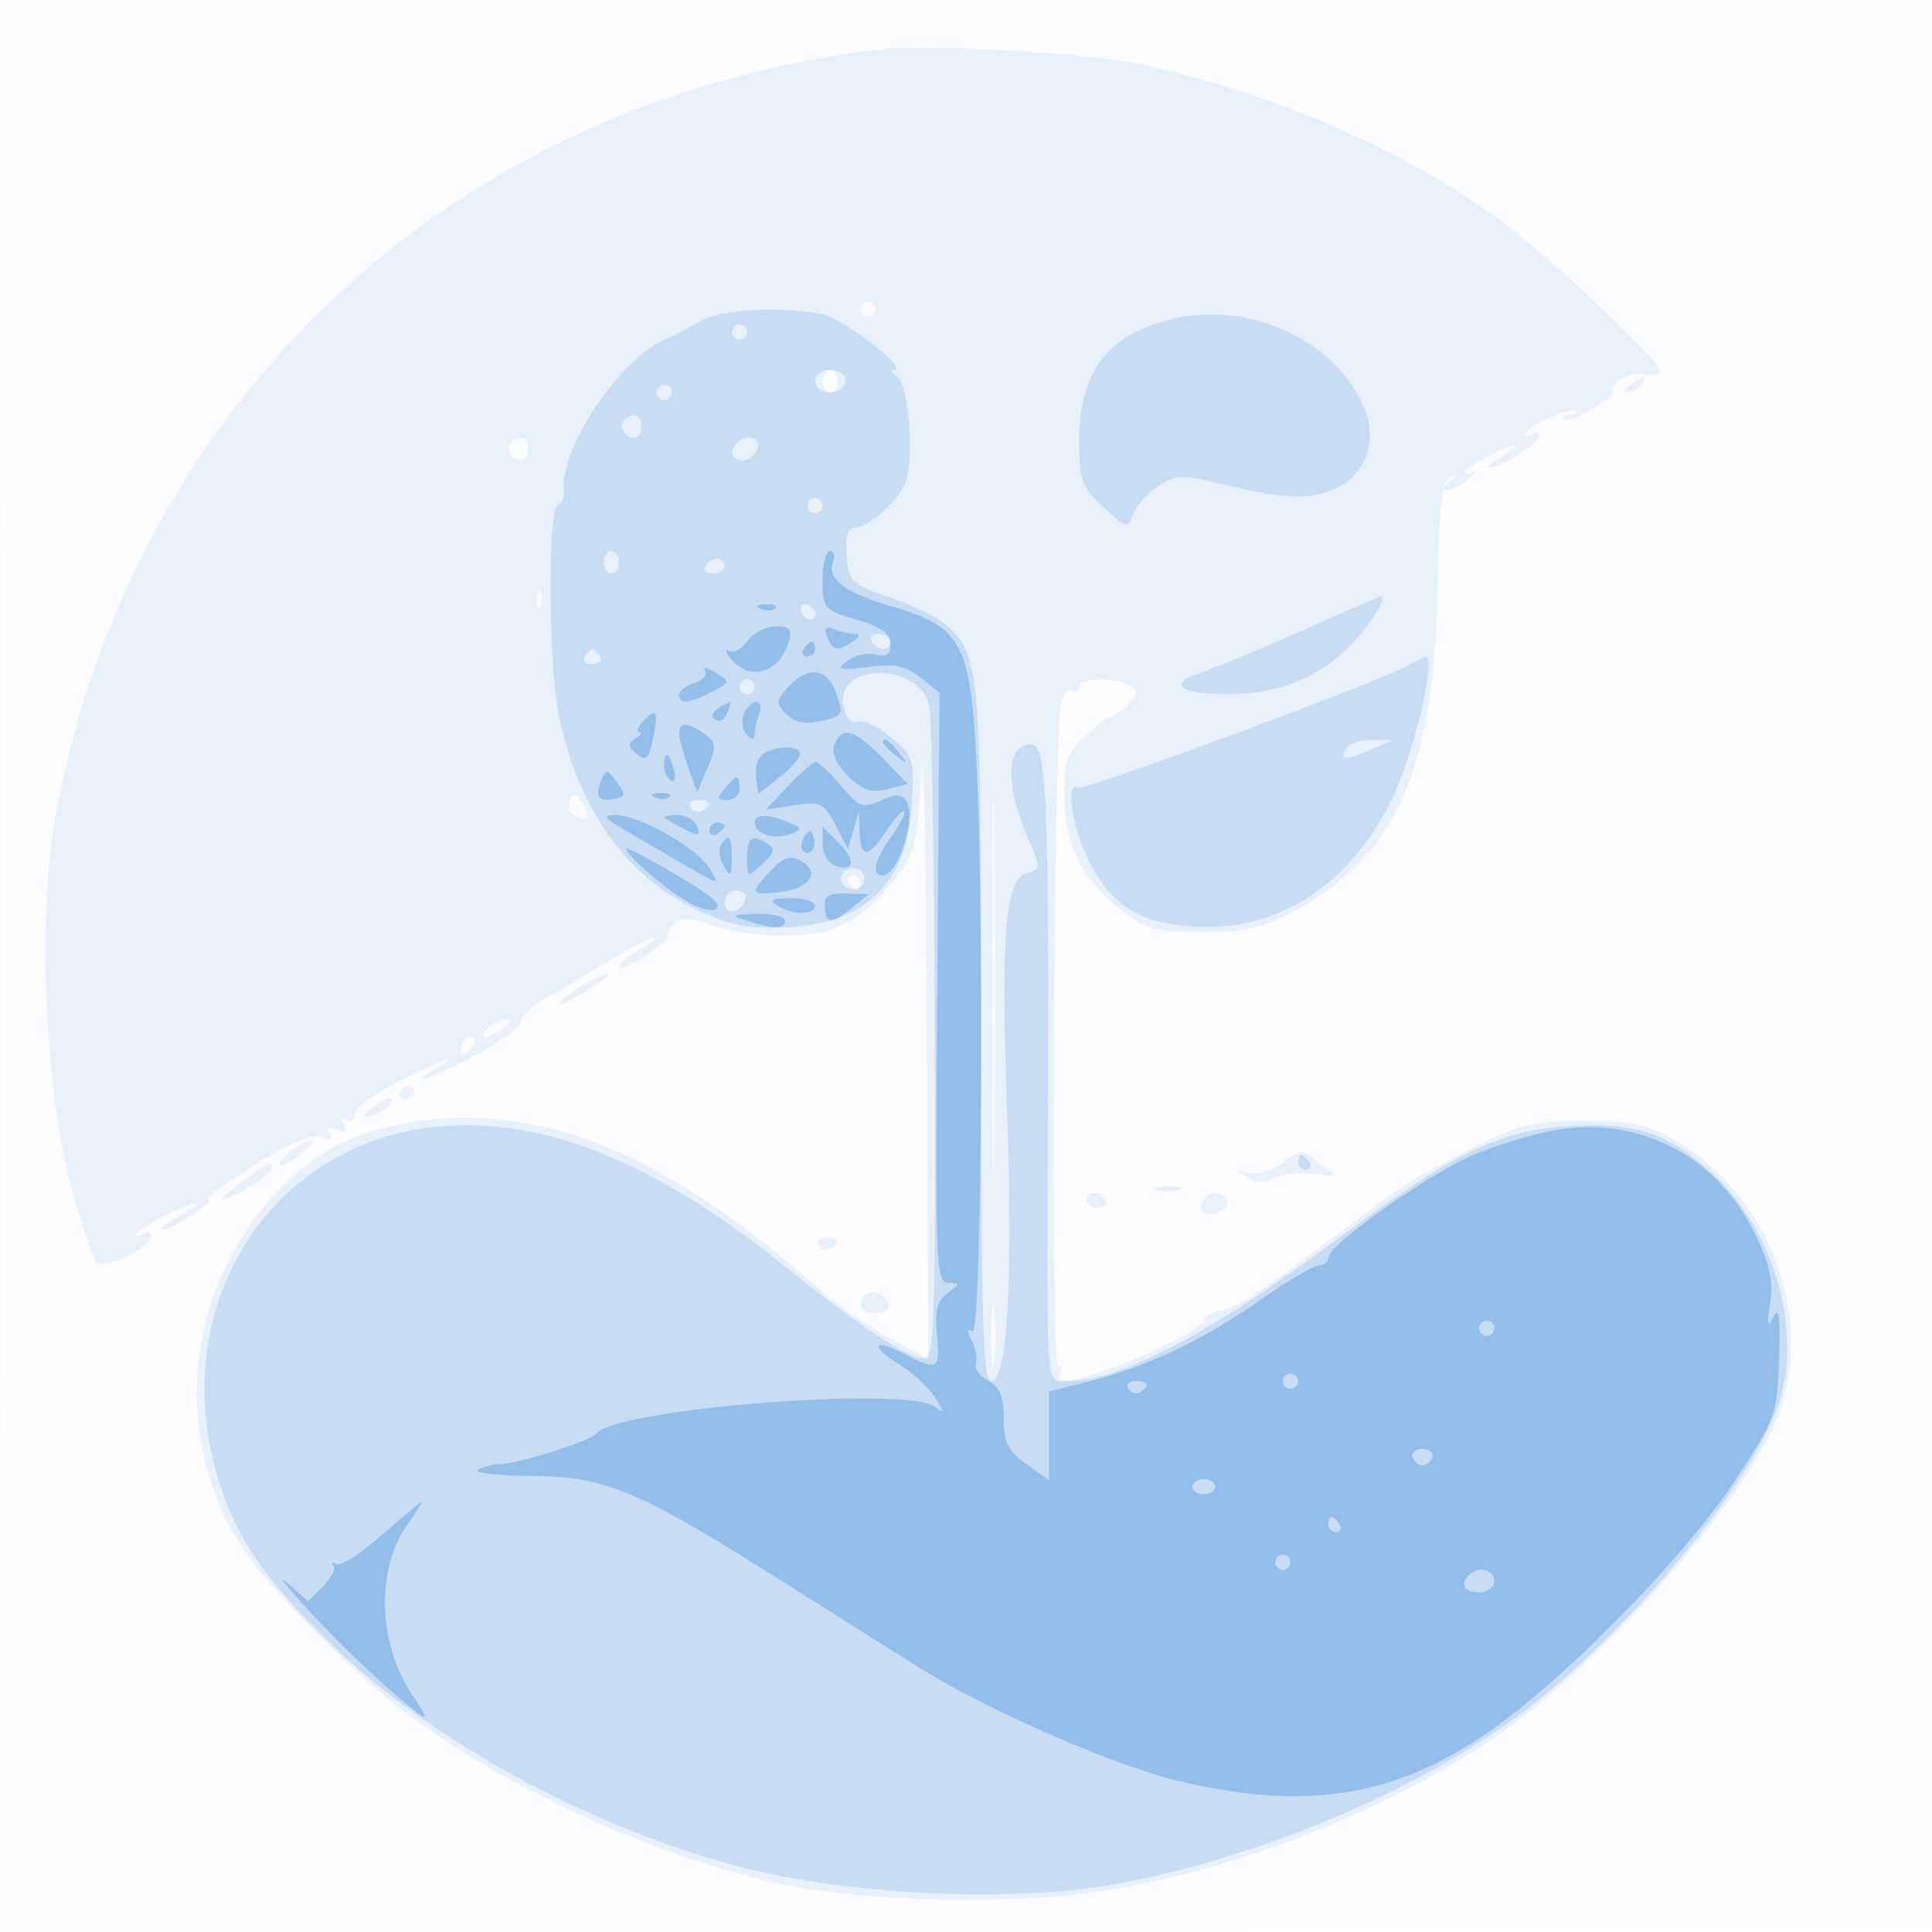
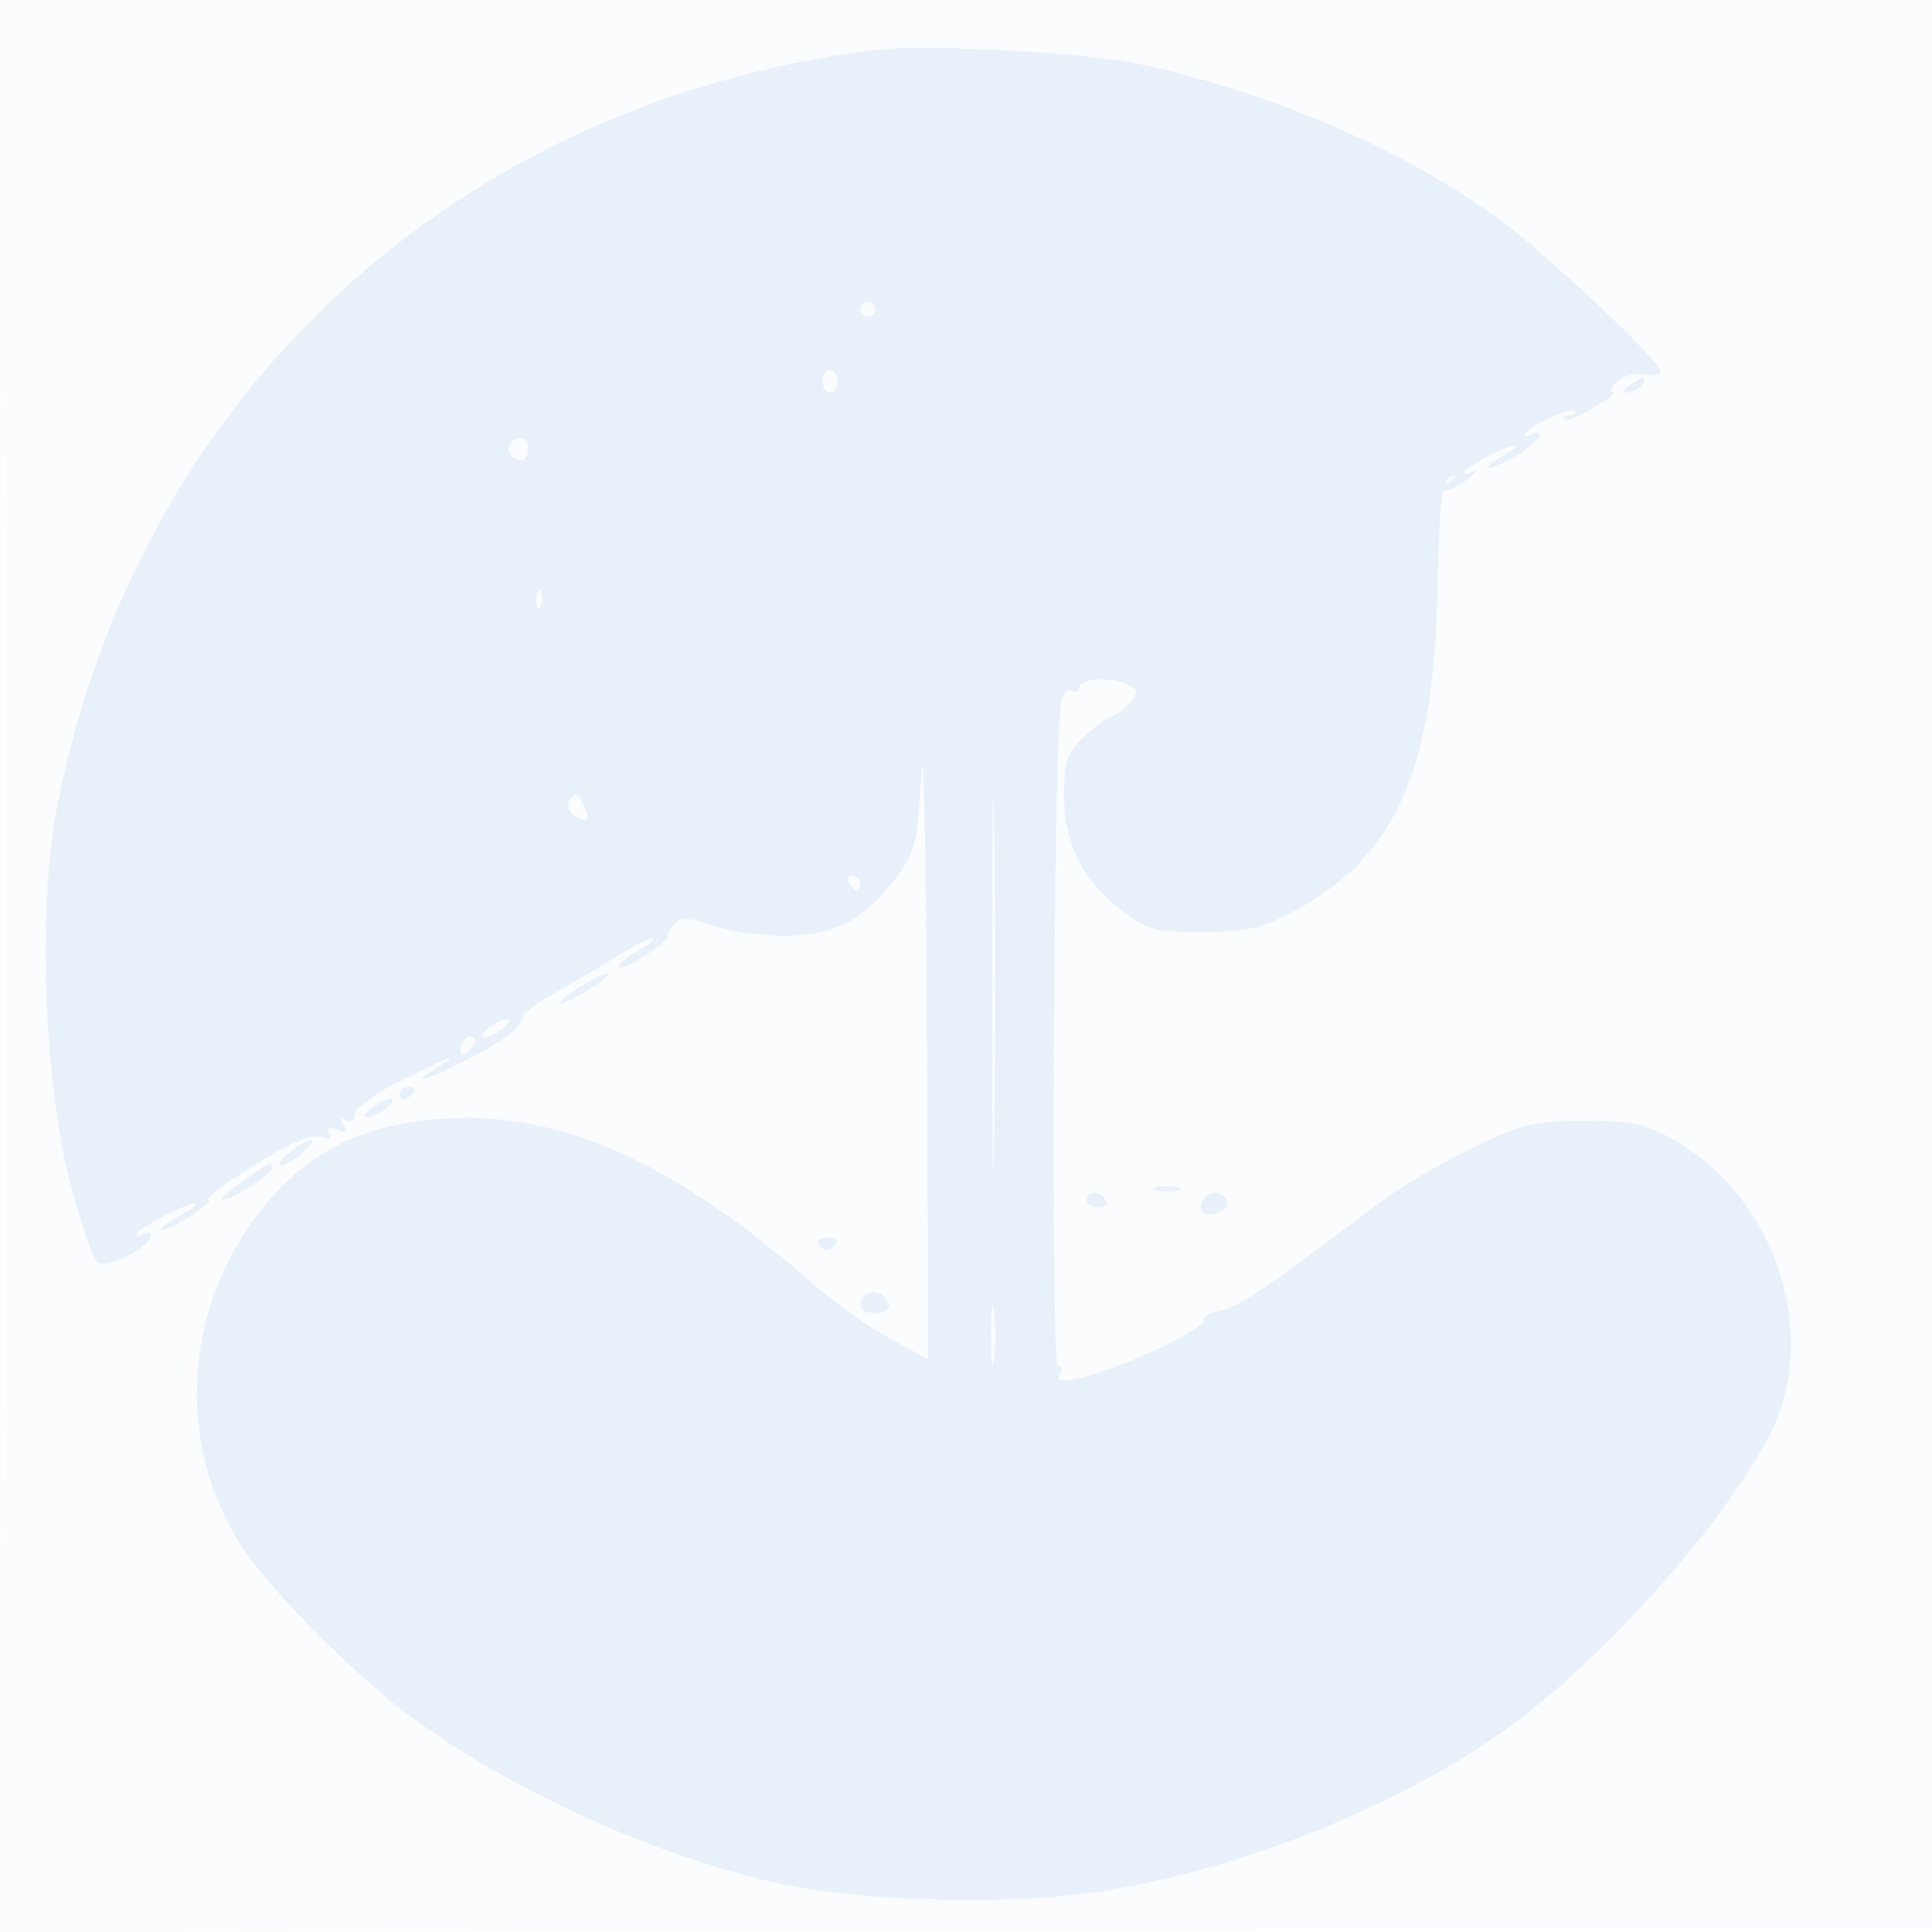
<svg xmlns="http://www.w3.org/2000/svg" width="256" height="256">
  <path fill-opacity=".016" d="M0 128.004v128.004l128.25-.254 128.25-.254.254-127.75L257.008 0H0v128.004m.485.496c0 70.4.119 99.053.265 63.672.146-35.38.146-92.98 0-128C.604 29.153.485 58.1.485 128.5" fill="#1976D2" fill-rule="evenodd" />
-   <path fill-opacity=".083" d="M116 6.611C59.998 13.536 17.715 52.916 7.426 107.73c-2.428 12.933-1.516 36.402 1.909 49.147 1.386 5.158 2.962 9.82 3.502 10.36 1.047 1.047 7.163-1.951 7.163-3.512 0-.463-.45-.565-1-.225-.55.34-1 .376-1 .079 0-.296 1.8-1.457 4-2.579 4.469-2.28 5.556-1.908 1.25.428-1.512.821-2.3 1.507-1.75 1.525.55.019 2.35-.86 4-1.953s2.6-1.99 2.11-1.993c-.489-.004.636-1.031 2.5-2.283 7.231-4.856 10.949-6.639 12.556-6.022 1.11.426 1.424.253.946-.521-.482-.78-.156-.943 1-.5 1.256.483 1.497.304.898-.666-.545-.881-.433-1.085.335-.61.669.413 1.155.106 1.155-.729 0-.793 2.582-2.732 5.738-4.309 6.615-3.306 8.872-4.144 5.262-1.954-4.445 2.696-1.203 1.678 4.985-1.566 3.308-1.734 6.015-3.75 6.015-4.479 0-.73 1.687-2.251 3.75-3.379 2.063-1.129 5.943-3.408 8.623-5.064 2.681-1.656 5.043-2.843 5.249-2.636.206.206-.749.976-2.124 1.712-1.374.735-2.498 1.69-2.498 2.122 0 .432 1.521-.207 3.38-1.419s3.236-2.364 3.06-2.561c-.176-.196.212-.925.861-1.62.951-1.018 1.938-.997 5.066.106 2.136.754 6.415 1.369 9.509 1.367 6.592-.004 10.509-2.015 14.758-7.576 2.589-3.388 2.921-4.728 3.435-13.836.313-5.546.651 9.632.75 33.728l.181 43.813-5.069-2.759c-2.788-1.517-7.411-4.808-10.274-7.312-18.356-16.06-33.282-22.759-48.632-21.829-9.697.588-16.642 3.588-22.294 9.633-12.004 12.837-14.076 31.891-5.058 46.511 3.191 5.171 12.954 15.285 20.827 21.575 12.786 10.214 33.93 20.038 50.959 23.676 11.186 2.389 30.351 2.839 42.372.994 18.335-2.814 39.436-11.243 53.669-21.438 12.756-9.137 29.065-27.367 35.046-39.176 6.625-13.078.892-30.971-12.425-38.775-3.907-2.29-5.755-2.699-12.191-2.699-6.724 0-8.433.418-15.024 3.676-4.09 2.021-9.229 5.025-11.421 6.675-15.985 12.033-19.298 14.29-21.719 14.795-1.503.314-2.527.905-2.275 1.313.252.408-2.588 2.146-6.311 3.863-7.677 3.538-13.917 5.154-12.776 3.308.393-.636.286-1.156-.237-1.156-.954 0-.564-83.134.412-87.791.264-1.26.916-2.021 1.45-1.691.534.33.971.123.971-.459 0-1.255 4.927-1.391 6.824-.189 1.069.678 1.007 1.156-.322 2.485-.904.905-1.955 1.645-2.334 1.645-.378 0-1.921 1.143-3.428 2.54-2.311 2.144-2.74 3.356-2.738 7.75.001 6.42 2.263 11.082 7.344 15.139 3.493 2.789 4.504 3.07 11 3.055 6.028-.014 7.998-.481 12.513-2.968 13.194-7.269 18.135-18.538 18.622-42.479.227-11.174.604-14.545 1.657-14.826.974-.26.934-.061-.138.698-.825.583-1.024 1.067-.441 1.076.582.008 1.932-.693 3-1.559 1.067-.866 1.379-1.289.691-.941-.687.348-1.25.393-1.25.1 0-.646 5.575-3.599 6.7-3.55.44.02-.325.679-1.7 1.465s-2.119 1.445-1.654 1.465c1.359.057 6.654-3.316 6.654-4.24 0-.463-.45-.565-1-.225-.55.34-1 .378-1 .085 0-.898 6.148-3.771 6.76-3.159.315.316-.027.574-.76.574s-1.084.249-.779.554c.304.305 2.067-.369 3.916-1.496 1.85-1.128 3.008-2.052 2.574-2.054-.435-.002-.21-.628.5-1.39.709-.762 2.301-1.203 3.539-.98 1.238.223 2.25.024 2.25-.441 0-1.352-14.94-15.425-21.388-20.148-12.639-9.256-30.438-16.932-47.663-20.556-7.41-1.559-28.406-2.687-34.949-1.878M114 41c0 .55.45 1 1 1s1-.45 1-1-.45-1-1-1-1 .45-1 1m-5 9.5c0 .825.45 1.5 1 1.5s1-.675 1-1.5-.45-1.5-1-1.5-1 .675-1 1.5m107 .5c-.901.582-1.025.975-.309.985.655.008 1.469-.435 1.809-.985.767-1.242.421-1.242-1.5 0M67.694 58.639c-.799.799.104 2.361 1.365 2.361.518 0 .941-.675.941-1.5 0-1.546-1.18-1.987-2.306-.861m3.385 20.944c.048 1.165.285 1.402.604.605.289-.722.253-1.585-.079-1.917-.332-.332-.568.258-.525 1.312m60.377 50.917c0 22 .132 30.858.293 19.683.161-11.174.161-29.174 0-40-.162-10.825-.294-1.683-.293 20.317M75.51 105.983c-.435.704-.183 1.601.583 2.074 1.821 1.126 2.294.457 1.137-1.61-.713-1.275-1.146-1.392-1.72-.464M112.5 117c.34.55.816 1 1.059 1s.441-.45.441-1-.477-1-1.059-1-.781.45-.441 1m-36 14c-3.91 2.589-2.52 2.592 1.726.004 1.801-1.098 2.824-1.995 2.274-1.994-.55.002-2.35.897-4 1.99m-11.471 4.961c-.809.512-1.258 1.143-.998 1.403.259.26 1.345-.166 2.412-.946 2.133-1.56.94-1.946-1.414-.457m-3.362 1.706c-.367.366-.667 1.131-.667 1.7 0 .626.466.567 1.183-.15.651-.651.951-1.416.667-1.7-.284-.285-.817-.217-1.183.15M53 145.059c0 .582.45.781 1 .441s1-.816 1-1.059-.45-.441-1-.441-1 .477-1 1.059m-3.443 1.523c-1.066.78-1.516 1.411-.998 1.403 1.382-.023 3.961-1.799 3.41-2.349-.259-.26-1.345.166-2.412.946m-10.984 5.939c-1.06.802-1.735 1.649-1.5 1.883.235.233 1.489-.437 2.788-1.49 2.735-2.218 1.587-2.567-1.288-.393m131.418 1.512c-1.407 1.076-3.362 1.681-4.491 1.389-1.797-.465-1.824-.407-.263.573 1.173.736 2.337.768 3.587.099 1.017-.544 3.334-.802 5.149-.572 1.815.23 3.126.314 2.913.187-.212-.127-1.29-.984-2.395-1.906-1.886-1.574-2.159-1.56-4.5.23m-137.889 2.553c-1.869 1.328-3.063 2.414-2.654 2.414 1.28 0 6.552-3.392 6.552-4.216 0-.997.116-1.05-3.898 1.802m121.167 1.107c.973.254 2.323.237 3-.037.677-.274-.119-.481-1.769-.461-1.65.02-2.204.244-1.231.498M144 159c0 .55.702 1 1.559 1s1.281-.45.941-1c-.34-.55-1.041-1-1.559-1s-.941.45-.941 1m15.459.067c-.92 1.489.147 2.298 2.061 1.564.884-.339 1.327-1.07.984-1.624-.81-1.311-2.215-1.284-3.045.06m-50.949 5.949c.346.559 1.047.758 1.559.441 1.387-.857 1.129-1.457-.628-1.457-.857 0-1.276.457-.931 1.016m6.178 6.63c-1.305 1.304-.682 2.354 1.395 2.354 1.164 0 1.909-.524 1.688-1.187-.487-1.462-2.157-2.094-3.083-1.167M131.32 177c0 3.575.182 5.037.403 3.25.222-1.787.222-4.713 0-6.5-.221-1.787-.403-.325-.403 3.25" fill="#1976D2" fill-rule="evenodd" />
-   <path fill-opacity=".153" d="M93 42.472c-1.375.793-3.622 1.942-4.993 2.553-6.004 2.674-13.849 14.45-13.299 19.96.081.817-.294 1.759-.835 2.094-1.355.837-1.189 21.335.226 28.004 2.496 11.76 8.628 20.625 17.246 24.931 5.169 2.583 7.168 3.043 12.495 2.87 10.698-.346 16.299-5.699 16.968-16.217.386-6.057.276-6.419-2.73-8.948-1.723-1.449-3.738-2.403-4.477-2.119-.858.329-1.528-.437-1.848-2.114-1.103-5.765 10.139-5.715 11.375.05.35 1.63.689 21.751.754 44.714.104 36.739-.064 41.75-1.402 41.75-2.159 0-8.581-4.228-18.058-11.888-16.755-13.544-31.139-19.648-44.687-18.964-23.433 1.184-38.022 23.524-30.746 47.082 2.378 7.699 6.093 13.09 14.925 21.66 12.956 12.57 33.456 23.828 53.202 29.217 14.805 4.04 37.104 5.105 51.258 2.448 18.501-3.473 38.826-12.001 52.626-22.081 14.553-10.631 32.248-32.095 35.015-42.474 2.589-9.712-1.174-22.069-8.928-29.322-5.975-5.588-10.393-7.053-19.474-6.456-8.955.59-15.116 3.607-30.113 14.751C160.295 176.758 148.473 183 141.465 183c-2.976 0-2.791 2.876-2.573-40 .088-17.325-.117-34.485-.455-38.133-.548-5.893-.829-6.577-2.527-6.133-2.568.671-2.529 5.657.094 11.776 1.98 4.617 1.98 4.681.059 5.184-2.85.745-3.467 8.12-2.631 31.473.812 22.668.054 35.833-2.061 35.833-1.141 0-1.371-7.708-1.371-46.032 0-48.679-.128-50.158-4.695-54.222-1.085-.965-4.409-2.58-7.388-3.59-5.118-1.733-5.434-2.037-5.727-5.495-.212-2.498.105-3.672 1-3.694 1.713-.044 5.23-3.015 6.602-5.578 1.458-2.725.755-13.427-.955-14.511-.735-.466-.912-.854-.392-.863 2.112-.034-6.647-6.805-9.556-7.387-5.395-1.079-13.282-.66-15.889.844m61.749-.057C146.509 44.629 143 49.447 143 58.549c0 5.064.331 5.958 3.197 8.635 3.062 2.861 3.227 2.901 3.946.959.412-1.114 1.925-2.796 3.361-3.738 2.47-1.618 3.005-1.613 9.85.092 4.54 1.13 8.568 1.553 10.805 1.133 6.114-1.147 8.903-6.206 6.508-11.807-3.828-8.953-15.663-14.162-25.918-11.408M97 44c0 .55.45 1 1 1s1-.45 1-1-.45-1-1-1-1 .45-1 1m11 6.5c0 .833.889 1.5 2 1.5s2-.667 2-1.5-.889-1.5-2-1.5-2 .667-2 1.5M87 52c0 .55.45 1 1 1s1-.45 1-1-.45-1-1-1-1 .45-1 1m-4.306 3.639c-.799.799.104 2.361 1.365 2.361.518 0 .941-.675.941-1.5 0-1.546-1.18-1.987-2.306-.861m14.973 3.028c-1.122 1.121-.744 2.333.726 2.333.766 0 1.652-.675 1.969-1.5.577-1.504-1.411-2.118-2.695-.833M107 67c0 .55.45 1 1 1s1-.45 1-1-.45-1-1-1-1 .45-1 1m-27 7.5c0 .825.45 1.5 1 1.5s1-.675 1-1.5-.45-1.5-1-1.5-1 .675-1 1.5m13.5.5c-.34.55.084 1 .941 1S96 75.55 96 75s-.423-1-.941-1-1.219.45-1.559 1m79 8.582c-5.5 2.433-11.467 4.909-13.259 5.502-4.703 1.554-3.02 2.919 3.568 2.894 7.046-.027 12.65-2.459 16.95-7.356 2.633-3 4.214-5.928 2.991-5.543-.137.043-4.75 2.069-10.25 4.503m-66.35-2.632c.22.66.726 1.166 1.125 1.125 1.196-.124.964-1.495-.325-1.925-.66-.22-1.02.14-.8.8M115.5 85c.34.55 1.041 1 1.559 1s.941-.45.941-1-.702-1-1.559-1-1.281.45-.941 1m-38 2c-.34.55.11 1 1 1s1.34-.45 1-1c-.34-.55-.79-1-1-1-.21 0-.66.45-1 1m109.208 1.104c-3.664 2.132-43.114 16.763-43.896 16.28-1.683-1.041-.723 5.366 1.438 9.596 2.908 5.691 6.082 7.917 12.347 8.659 12.033 1.425 22.393-5.006 28.155-17.477 2.82-6.104 5.591-18.245 4.138-18.132-.215.017-1.197.5-2.182 1.074M98 91c0 .55.45 1 1 1s1-.45 1-1-.45-1-1-1-1 .45-1 1m80.459 8.067c-1.031 1.667-.208 1.758 3.041.336l3-1.313-2.691-.045c-1.48-.025-2.988.435-3.35 1.022m-86.949 7.949c.346.559 1.047.758 1.559.441 1.387-.857 1.129-1.457-.628-1.457-.857 0-1.276.457-.931 1.016m20.033 8.915c-.74 1.197 1.141 2.382 2.473 1.559 1.119-.691.384-2.49-1.016-2.49-.485 0-1.141.419-1.457.931M96 119.583c0 1.766 2.153 1.459 2.771-.395.218-.654-.317-1.188-1.188-1.188-.87 0-1.583.713-1.583 1.583M172 154c0 .55.477 1 1.059 1s.781-.45.441-1-.816-1-1.059-1-.441.45-.441 1" fill="#1976D2" fill-rule="evenodd" />
-   <path fill-opacity=".297" d="M109 76.89c0 3.746.166 3.938 4.5 5.218 3.286.97 4.5 1.841 4.5 3.227 0 1.391-.522 1.762-1.954 1.387-1.074-.281-2.761.107-3.75.861-1.578 1.205-1.25 1.301 2.716.791 3.607-.464 5.01-.177 7 1.435l2.488 2.015-.302 39.088c-.284 36.62-.193 39.088 1.441 39.088 1.623 0 1.618.092-.07 1.326-1.384 1.012-1.718 2.311-1.414 5.5.442 4.642.078 4.863-4.298 2.6-4.204-2.174-4.702-1.115-.66 1.403 1.817 1.132 3.938 3.095 4.714 4.364 1.214 1.986 1.214 2.156 0 1.222-3.675-2.827-42.484.247-44.911 3.557-.674.919-10.418 4.024-12.688 4.043-.997.009-2.329.346-2.962.75-.632.404 2.518.767 7 .806 9.979.087 14.095 1.82 33.591 14.143A4714.394 4714.394 0 00122 221.085c8.898 5.538 25.662 12.867 34 14.864 16.77 4.018 28.482 2.246 40.859-6.184 10.231-6.968 26.371-23.397 33.13-33.724 5.306-8.106 5.498-8.639 5.744-15.963.189-5.604-.007-7.057-.75-5.578-.777 1.548-.874 1.128-.428-1.856.44-2.95-.042-5.12-2.053-9.23-5.077-10.377-15.535-15.691-26.77-13.601-3.204.595-8.23 2.184-11.171 3.53-6.119 2.802-18.459 11.623-18.52 13.24-.023.596-.603 1.088-1.291 1.094-.687.005-4.248 2.113-7.913 4.683-7.487 5.251-14.82 8.721-22.587 10.688l-5.25 1.33v11.758L136 194c-2.455-1.748-3-2.845-3-6.033 0-2.911-.521-4.175-2.061-5-1.133-.606-1.869-1.634-1.635-2.285.234-.65-.008-2.024-.539-3.053-.657-1.274-.631-1.664.083-1.223 1.226.758 1.61-55.114.521-75.751-.817-15.468-2.001-17.62-11.156-20.282-6.221-1.808-8.697-3.671-7.842-5.899.312-.811.13-1.474-.402-1.474-.533 0-.969 1.75-.969 3.89m-8.187 3.793c.721.289 1.584.253 1.916-.079.332-.332-.258-.568-1.312-.525-1.165.048-1.402.285-.604.604m-1.774 4.263c-.772 1.071-1.884 1.66-2.471 1.308-.587-.351-.45.123.304 1.054 2.422 2.985 6.318 1.925 7.561-2.058.591-1.894.33-2.25-1.645-2.25-1.29 0-2.978.876-3.749 1.946m10.557-.557c.711 1.853 1.315 1.961 3.404.611.861-.556 1.002-.976.332-.985-.643-.008-1.885-.29-2.762-.626-1.166-.448-1.427-.18-.974 1M106.5 86c-.34.55-.141 1 .441 1S108 86.55 108 86s-.198-1-.441-1-.719.45-1.059 1m-13.09 2.854c.34.551-.287 1.29-1.395 1.641-1.108.352-2.015 1.059-2.015 1.572 0 1.285 1.318 1.168 4.301-.379 2.483-1.288 2.492-1.336.51-2.574-1.111-.694-1.742-.811-1.401-.26m11.062 2.177c-1.672 1.847-1.696 2.174-.266 3.604 1.104 1.104 2.478 1.374 4.609.906 2.865-.63 2.979-.834 2.013-3.604-1.205-3.459-3.722-3.817-6.356-.906m-9.329 2.859c-.834.529-.971 1.098-.355 1.479.552.341 1.26-.053 1.576-.875.662-1.727.6-1.757-1.221-.604m3.431.777c-.352.917-.175 2.132.393 2.7.711.711 1.033.684 1.033-.085 0-.615.273-1.83.607-2.7.334-.87.157-1.582-.393-1.582s-1.288.75-1.64 1.667m-13.363.934c-.71.769-.935 1.406-.5 1.414.434.009.205.386-.508.839-1.045.662-1.014 1.058.16 2.032 1.21 1.005 1.573.681 2.142-1.91.807-3.674.471-4.291-1.294-2.375M90 97.179c0 .648.538 2.667 1.196 4.486l1.196 3.308 1.352-3.215c1.201-2.858 1.158-3.356-.387-4.486C91.184 95.683 90 95.651 90 97.179m20.567 1.508c-.415 1.081.231 2.565 1.798 4.132 1.909 1.91 3.045 2.295 5.183 1.758l2.738-.687-3.339-3.445c-3.701-3.818-5.409-4.289-6.38-1.758m6.433-.309c0 .207.787.995 1.75 1.75 1.586 1.243 1.621 1.208.378-.378-1.307-1.666-2.128-2.195-2.128-1.372m-15.837 1.5c-.736.467-1.186 1.855-1 3.085l.337 2.237 2.75-2.173c1.513-1.195 2.75-2.589 2.75-3.1 0-1.155-3.044-1.185-4.837-.049M88 101.441c0 .793.408 1.693.907 2.001.498.309.671-.34.383-1.441-.611-2.335-1.29-2.63-1.29-.56m16.437 2.696l-2.937 3.136 3.756-.575c3.452-.528 3.893-.315 5.433 2.614l1.675 3.188.719-2.5.718-2.5.099 2.75c.128 3.528 1.111 3.474 3.571-.198 1.085-1.618 2.146-2.768 2.359-2.555.214.213-.561 1.721-1.721 3.35-2.262 3.177-2.701 5.153-1.144 5.153 2.023 0 4.484-7.656 3.153-9.809-.633-1.024-1.343-1.046-3.408-.105-2.372 1.081-2.847.905-5.248-1.949-1.452-1.725-2.966-3.137-3.364-3.137-.398 0-2.046 1.411-3.661 3.137m-24.8-.634c-.826 2.154-.33 2.785 1.835 2.335 1.416-.294 1.447-.584.239-2.228-1.317-1.792-1.425-1.798-2.074-.107M96 104.5c-1.02 1.229-.951 1.5.378 1.5.892 0 1.622-.675 1.622-1.5s-.17-1.5-.378-1.5c-.207 0-.937.675-1.622 1.5m-9.187 1.183c.721.289 1.584.253 1.916-.079.332-.332-.258-.568-1.312-.525-1.165.048-1.402.285-.604.604m-4.313 4.116c1.65.986 5.248 3.093 7.995 4.683 4.968 2.874 4.987 2.877 3.428.454-1.76-2.734-9.27-6.938-12.385-6.932-1.695.003-1.532.305.962 1.795m5.583-1.434c.23.2 1.419.885 2.644 1.523 1.873.973 2.135.915 1.644-.365-.322-.838-1.512-1.523-2.645-1.523-1.132 0-1.872.164-1.643.365m11.917.666c0 1.475 2.695 2.308 4.75 1.469 1.606-.656 1.586-.782-.25-1.537-2.822-1.16-4.5-1.135-4.5.068m-6 1.028c0 .582.45.781 1 .441s1-.816 1-1.059-.45-.441-1-.441-1 .477-1 1.059m12.583.807c-.431.697-.513 1.537-.183 1.867.895.895 1.871-.421 1.387-1.871-.338-1.016-.574-1.016-1.204.004m2.417.943c0 1.24.694 2.52 1.543 2.846 2.607 1 2.964-.592.651-2.905L109 109.556v2.253m-13.495.183c-.337.546-.153 1.783.41 2.75.879 1.508 1.029 1.367 1.055-.992.031-2.876-.431-3.431-1.465-1.758M99 113.655c0 2.602.04 2.618 2.024.824 1.545-1.399 1.723-2.023.75-2.64-2.146-1.362-2.774-.95-2.774 1.816m-16-1.17c0 .895 5.607 5.703 8.343 7.154 2.832 1.502 4.866 1.132 3.09-.563C93.077 117.782 83 111.973 83 112.485m19.138 2.868c-2.852 3.036-2.726 3.314 1.294 2.845 3.924-.458 5.367-2.7 2.669-4.144-1.408-.753-2.314-.456-3.963 1.299m7.148 4.794c.174 2.306.909 2.327 3.648.103l2.155-1.75-2.971-.103c-2.309-.08-2.94.311-2.832 1.75M103 120c1.965 1.27 5 1.27 5 0 0-.55-1.463-.993-3.25-.985-2.466.012-2.888.249-1.75.985m-4 2c3.575 1.145 5 1.145 5 0 0-.55-1.687-.955-3.75-.9-3.347.089-3.481.185-1.25.9m97 54c0 .55.45 1 1 1s1-.45 1-1-.45-1-1-1-1 .45-1 1m-26 7c0 .55.45 1 1 1s1-.45 1-1-.45-1-1-1-1 .45-1 1m-20.49 1.016c.346.559 1.047.758 1.559.441 1.387-.857 1.129-1.457-.628-1.457-.857 0-1.276.457-.931 1.016m37.682 9.059c.197.591.786 1.075 1.308 1.075s1.111-.484 1.308-1.075c.197-.591-.391-1.075-1.308-1.075s-1.505.484-1.308 1.075M158 197c0 .55.675 1 1.5 1s1.5-.45 1.5-1-.675-1-1.5-1-1.5.45-1.5 1m-107.474 6.459c-2.735 2.41-5.435 4.121-6 3.801-.564-.319-.726-.246-.359.163.366.409-.237 1.647-1.34 2.75l-2.007 2.007-2.645-2.34c-1.455-1.287-.446.076 2.241 3.029 4.632 5.089 10.837 10.952 14.955 14.132 1.359 1.049 1.161.398-.723-2.379-4.55-6.704-4.866-16.698-.713-22.531 1.211-1.7 2.058-3.074 1.883-3.053-.175.022-2.556 2.011-5.292 4.421M176 202c0 .55.477 1 1.059 1s.781-.45.441-1-.816-1-1.059-1-.441.45-.441 1m-7 5c0 .55.45 1 1 1s1-.45 1-1-.45-1-1-1-1 .45-1 1m25.667 1.667c-1.268 1.267-.659 2.333 1.333 2.333 1.111 0 2-.667 2-1.5 0-1.522-2.115-2.051-3.333-.833" fill="#1976D2" fill-rule="evenodd" />
+   <path fill-opacity=".083" d="M116 6.611C59.998 13.536 17.715 52.916 7.426 107.73c-2.428 12.933-1.516 36.402 1.909 49.147 1.386 5.158 2.962 9.82 3.502 10.36 1.047 1.047 7.163-1.951 7.163-3.512 0-.463-.45-.565-1-.225-.55.34-1 .376-1 .079 0-.296 1.8-1.457 4-2.579 4.469-2.28 5.556-1.908 1.25.428-1.512.821-2.3 1.507-1.75 1.525.55.019 2.35-.86 4-1.953s2.6-1.99 2.11-1.993c-.489-.004.636-1.031 2.5-2.283 7.231-4.856 10.949-6.639 12.556-6.022 1.11.426 1.424.253.946-.521-.482-.78-.156-.943 1-.5 1.256.483 1.497.304.898-.666-.545-.881-.433-1.085.335-.61.669.413 1.155.106 1.155-.729 0-.793 2.582-2.732 5.738-4.309 6.615-3.306 8.872-4.144 5.262-1.954-4.445 2.696-1.203 1.678 4.985-1.566 3.308-1.734 6.015-3.75 6.015-4.479 0-.73 1.687-2.251 3.75-3.379 2.063-1.129 5.943-3.408 8.623-5.064 2.681-1.656 5.043-2.843 5.249-2.636.206.206-.749.976-2.124 1.712-1.374.735-2.498 1.69-2.498 2.122 0 .432 1.521-.207 3.38-1.419s3.236-2.364 3.06-2.561c-.176-.196.212-.925.861-1.62.951-1.018 1.938-.997 5.066.106 2.136.754 6.415 1.369 9.509 1.367 6.592-.004 10.509-2.015 14.758-7.576 2.589-3.388 2.921-4.728 3.435-13.836.313-5.546.651 9.632.75 33.728l.181 43.813-5.069-2.759c-2.788-1.517-7.411-4.808-10.274-7.312-18.356-16.06-33.282-22.759-48.632-21.829-9.697.588-16.642 3.588-22.294 9.633-12.004 12.837-14.076 31.891-5.058 46.511 3.191 5.171 12.954 15.285 20.827 21.575 12.786 10.214 33.93 20.038 50.959 23.676 11.186 2.389 30.351 2.839 42.372.994 18.335-2.814 39.436-11.243 53.669-21.438 12.756-9.137 29.065-27.367 35.046-39.176 6.625-13.078.892-30.971-12.425-38.775-3.907-2.29-5.755-2.699-12.191-2.699-6.724 0-8.433.418-15.024 3.676-4.09 2.021-9.229 5.025-11.421 6.675-15.985 12.033-19.298 14.29-21.719 14.795-1.503.314-2.527.905-2.275 1.313.252.408-2.588 2.146-6.311 3.863-7.677 3.538-13.917 5.154-12.776 3.308.393-.636.286-1.156-.237-1.156-.954 0-.564-83.134.412-87.791.264-1.26.916-2.021 1.45-1.691.534.33.971.123.971-.459 0-1.255 4.927-1.391 6.824-.189 1.069.678 1.007 1.156-.322 2.485-.904.905-1.955 1.645-2.334 1.645-.378 0-1.921 1.143-3.428 2.54-2.311 2.144-2.74 3.356-2.738 7.75.001 6.42 2.263 11.082 7.344 15.139 3.493 2.789 4.504 3.07 11 3.055 6.028-.014 7.998-.481 12.513-2.968 13.194-7.269 18.135-18.538 18.622-42.479.227-11.174.604-14.545 1.657-14.826.974-.26.934-.061-.138.698-.825.583-1.024 1.067-.441 1.076.582.008 1.932-.693 3-1.559 1.067-.866 1.379-1.289.691-.941-.687.348-1.25.393-1.25.1 0-.646 5.575-3.599 6.7-3.55.44.02-.325.679-1.7 1.465s-2.119 1.445-1.654 1.465c1.359.057 6.654-3.316 6.654-4.24 0-.463-.45-.565-1-.225-.55.34-1 .378-1 .085 0-.898 6.148-3.771 6.76-3.159.315.316-.027.574-.76.574s-1.084.249-.779.554c.304.305 2.067-.369 3.916-1.496 1.85-1.128 3.008-2.052 2.574-2.054-.435-.002-.21-.628.5-1.39.709-.762 2.301-1.203 3.539-.98 1.238.223 2.25.024 2.25-.441 0-1.352-14.94-15.425-21.388-20.148-12.639-9.256-30.438-16.932-47.663-20.556-7.41-1.559-28.406-2.687-34.949-1.878M114 41c0 .55.45 1 1 1s1-.45 1-1-.45-1-1-1-1 .45-1 1m-5 9.5c0 .825.45 1.5 1 1.5s1-.675 1-1.5-.45-1.5-1-1.5-1 .675-1 1.5m107 .5c-.901.582-1.025.975-.309.985.655.008 1.469-.435 1.809-.985.767-1.242.421-1.242-1.5 0M67.694 58.639c-.799.799.104 2.361 1.365 2.361.518 0 .941-.675.941-1.5 0-1.546-1.18-1.987-2.306-.861m3.385 20.944c.048 1.165.285 1.402.604.605.289-.722.253-1.585-.079-1.917-.332-.332-.568.258-.525 1.312m60.377 50.917c0 22 .132 30.858.293 19.683.161-11.174.161-29.174 0-40-.162-10.825-.294-1.683-.293 20.317M75.51 105.983c-.435.704-.183 1.601.583 2.074 1.821 1.126 2.294.457 1.137-1.61-.713-1.275-1.146-1.392-1.72-.464M112.5 117c.34.55.816 1 1.059 1s.441-.45.441-1-.477-1-1.059-1-.781.45-.441 1m-36 14c-3.91 2.589-2.52 2.592 1.726.004 1.801-1.098 2.824-1.995 2.274-1.994-.55.002-2.35.897-4 1.99m-11.471 4.961c-.809.512-1.258 1.143-.998 1.403.259.26 1.345-.166 2.412-.946 2.133-1.56.94-1.946-1.414-.457m-3.362 1.706c-.367.366-.667 1.131-.667 1.7 0 .626.466.567 1.183-.15.651-.651.951-1.416.667-1.7-.284-.285-.817-.217-1.183.15M53 145.059c0 .582.45.781 1 .441s1-.816 1-1.059-.45-.441-1-.441-1 .477-1 1.059m-3.443 1.523c-1.066.78-1.516 1.411-.998 1.403 1.382-.023 3.961-1.799 3.41-2.349-.259-.26-1.345.166-2.412.946m-10.984 5.939c-1.06.802-1.735 1.649-1.5 1.883.235.233 1.489-.437 2.788-1.49 2.735-2.218 1.587-2.567-1.288-.393m131.418 1.512m-137.889 2.553c-1.869 1.328-3.063 2.414-2.654 2.414 1.28 0 6.552-3.392 6.552-4.216 0-.997.116-1.05-3.898 1.802m121.167 1.107c.973.254 2.323.237 3-.037.677-.274-.119-.481-1.769-.461-1.65.02-2.204.244-1.231.498M144 159c0 .55.702 1 1.559 1s1.281-.45.941-1c-.34-.55-1.041-1-1.559-1s-.941.45-.941 1m15.459.067c-.92 1.489.147 2.298 2.061 1.564.884-.339 1.327-1.07.984-1.624-.81-1.311-2.215-1.284-3.045.06m-50.949 5.949c.346.559 1.047.758 1.559.441 1.387-.857 1.129-1.457-.628-1.457-.857 0-1.276.457-.931 1.016m6.178 6.63c-1.305 1.304-.682 2.354 1.395 2.354 1.164 0 1.909-.524 1.688-1.187-.487-1.462-2.157-2.094-3.083-1.167M131.32 177c0 3.575.182 5.037.403 3.25.222-1.787.222-4.713 0-6.5-.221-1.787-.403-.325-.403 3.25" fill="#1976D2" fill-rule="evenodd" />
</svg>